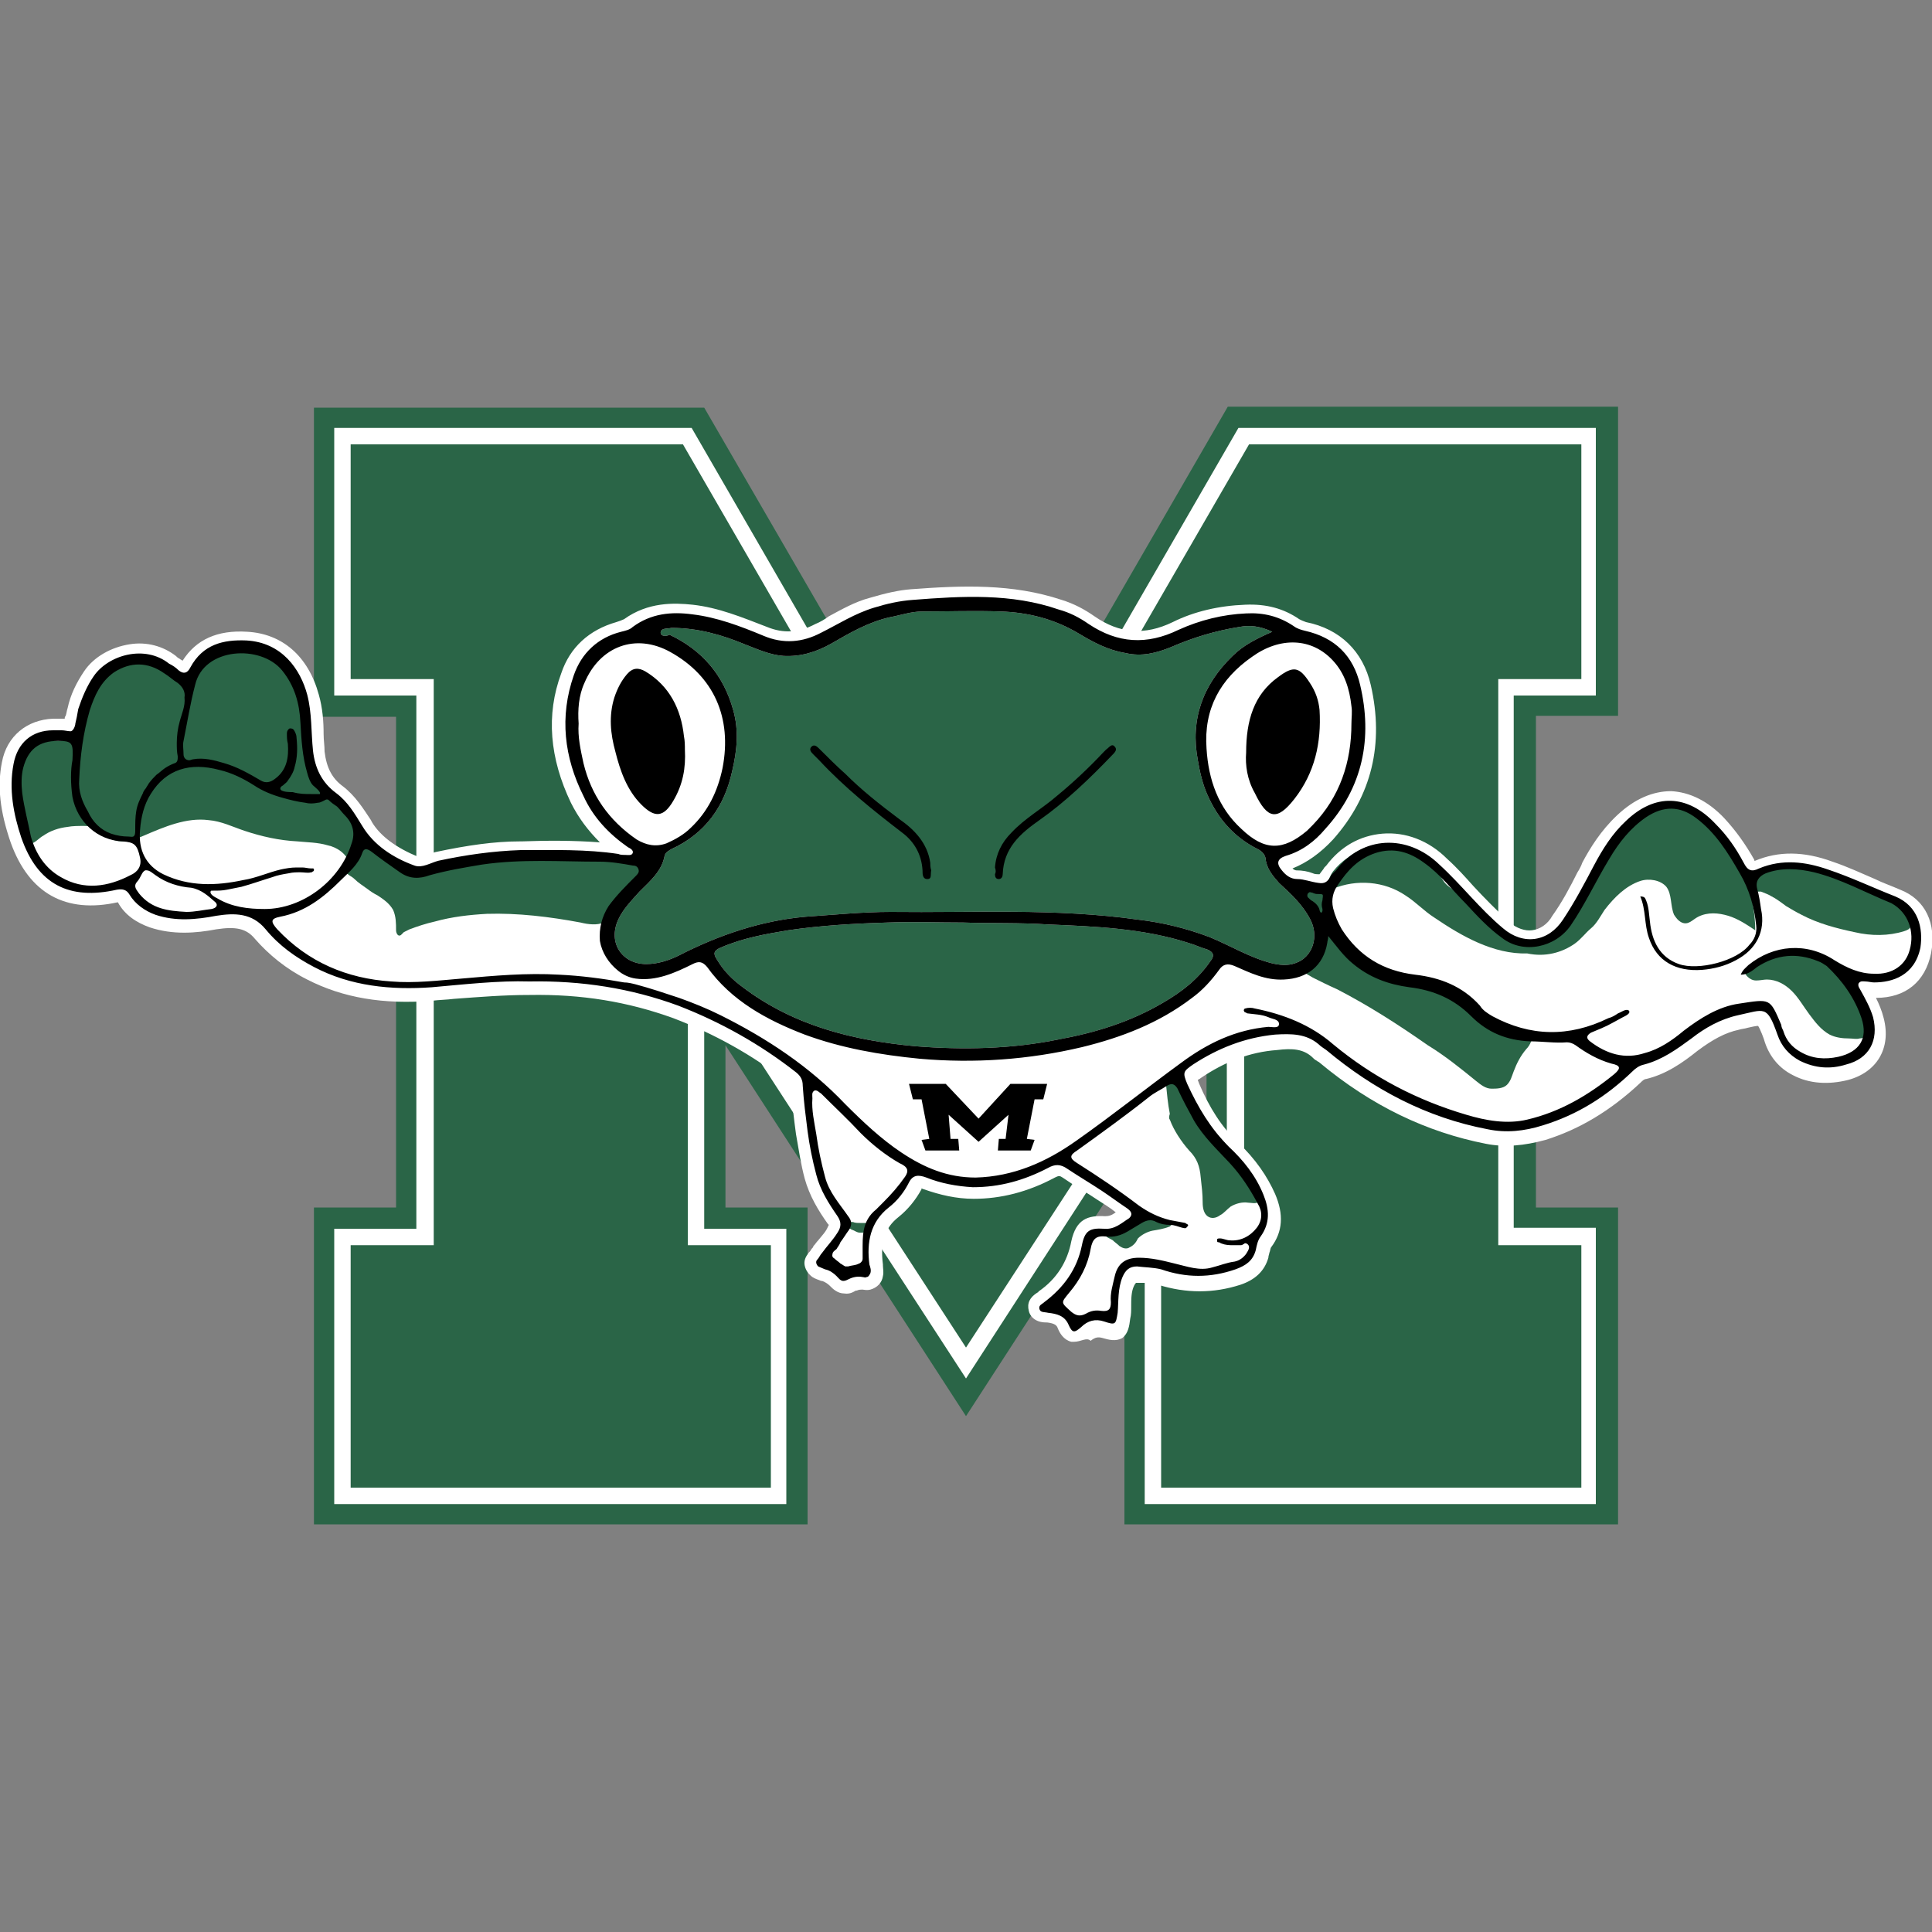
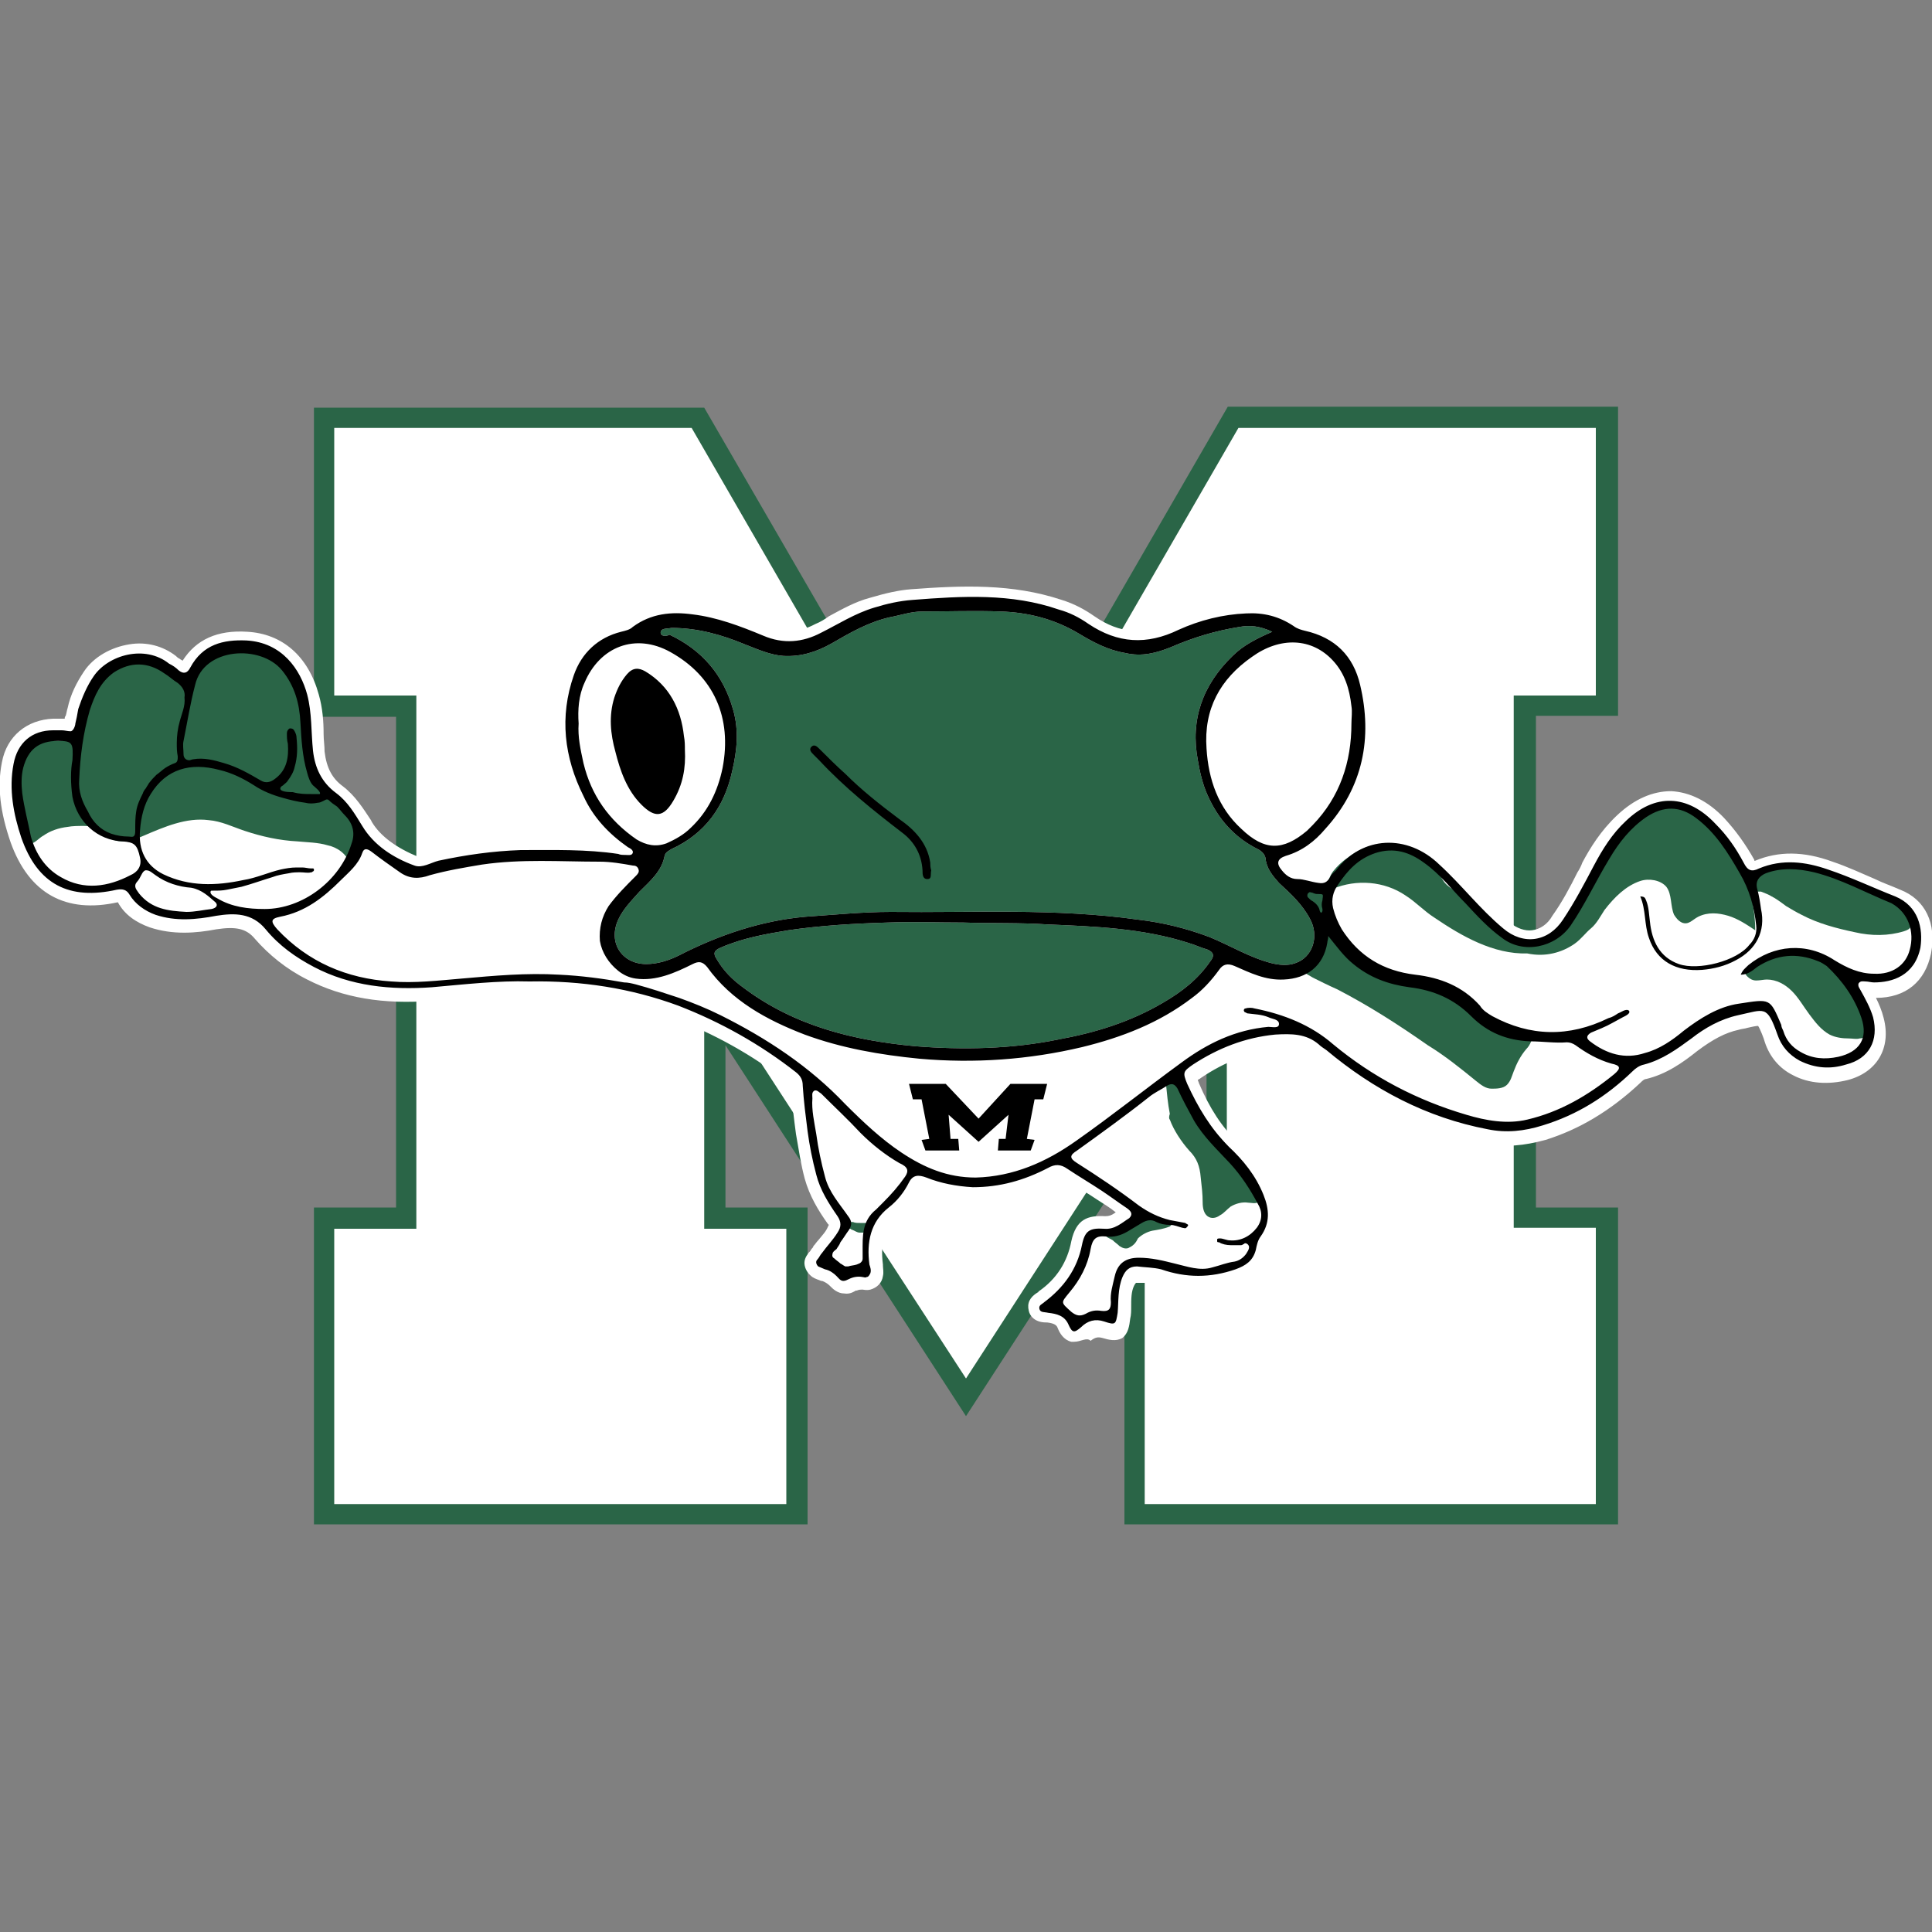
<svg xmlns="http://www.w3.org/2000/svg" version="1.1" id="Layer_1" x="0px" y="0px" viewBox="0 0 200 200" style="enable-background:new 0 0 200 200;" xml:space="preserve">
  <rect x="0" y="0" width="200" height="200" fill="#808080" stroke="none" />
  <style type="text/css">
	.st0{fill:#223367;}
	.st1{fill:#3A7FC1;}
	.st2{fill:#A70028;}
	.st3{fill:#FFFFFF;}
	.st4{fill:#2A6547;}
	.st5{fill:#660000;}
	.st6{fill:#330233;}
	.st7{fill:#BAD7E1;}
	.st8{fill:#2B3851;}
	.st9{fill:#387D43;}
	.st10{fill:#172748;}
	.st11{fill:#EE3124;}
	.st12{fill:#004890;}
</style>
  <g>
    <g>
      <g>
        <g>
          <path class="st4" d="M167.5,157.8h-51.1V125h8.5v-16.8L100,146.6l-24.9-38.4V125h8.5v32.8H32.5V125H41V74.2h-8.5v-32h40.4      L100,89l27.1-46.9h40.4v32H159V125h8.5V157.8z" />
        </g>
      </g>
      <g>
        <g>
          <path class="st3" d="M165.4,155.7h-46.9v-28.5h8.5V101L100,142.7L72.9,101v26.2h8.5v28.5H34.6v-28.5h8.5V72h-8.5V44.3h37      l28.3,49l28.3-49h37V72h-8.5v55.1h8.5V155.7z" />
        </g>
      </g>
    </g>
    <g>
      <g>
-         <polygon class="st4" points="163.7,70.3 163.7,46 129.3,46 100,96.7 70.7,46 36.3,46 36.3,70.3 44.9,70.3 44.9,128.9 36.3,128.9      36.3,154 79.8,154 79.8,128.9 71.2,128.9 71.2,95.2 100,139.5 128.8,95.2 128.8,128.9 120.2,128.9 120.2,154 163.7,154      163.7,128.9 155.1,128.9 155.1,70.3    " />
-       </g>
+         </g>
    </g>
    <g>
      <path class="st3" d="M196.2,92.8c-2.3-0.9-4.6-2-7-2.8c-2.3-0.8-4.7-1.1-7.1-0.1c-0.8,0.4-1.2,0.2-1.6-0.6c-0.8-1.5-1.7-2.8-2.9-4    c-2.9-3.1-6.3-3.2-9.3-0.3c-1.4,1.3-2.4,2.9-3.3,4.6c-1,1.9-2,3.8-3.2,5.6c-1.5,2.3-4.1,2.7-6.2,0.9c-2.4-2-4.3-4.5-6.6-6.6    c-3.3-3.2-8-3-10.7,0.6c-0.2,0.2-0.5,0.4-0.6,0.7c-0.3,0.5-0.6,0.7-1.2,0.6c-0.8-0.1-1.5-0.4-2.2-0.4c-0.7,0-1.2-0.4-1.6-0.9    c-0.6-0.7-0.5-1.2,0.4-1.5c1.7-0.5,3-1.5,4.1-2.8c3.9-4.3,4.9-9.4,3.6-14.9c-0.7-3-2.6-4.9-5.7-5.6c-0.4-0.1-0.8-0.2-1.2-0.5    c-1.5-1-3.1-1.4-4.9-1.3c-2.4,0.1-4.8,0.7-7,1.7c-3.3,1.6-6.3,1.4-9.3-0.6c-1-0.7-2-1.2-3.1-1.5c-4.9-1.7-10-1.4-15.1-1    c-1.4,0.1-2.7,0.4-4,0.8c-2,0.6-3.7,1.7-5.5,2.6c-1.9,1-3.9,1.2-6,0.3c-2.4-1-4.8-1.9-7.3-2.2c-2.2-0.3-4.3-0.1-6.2,1.3    c-0.3,0.3-0.8,0.4-1.2,0.5c-2.4,0.6-4.1,2.2-4.9,4.5c-1.5,4.3-1,8.5,1,12.5c1,2.2,2.6,3.9,4.6,5.3c0.2,0.1,0.6,0.3,0.5,0.6    c-0.1,0.3-0.5,0.2-0.8,0.2c-0.2,0-0.5,0-0.7-0.1c-3.3-0.5-6.7-0.4-10.1-0.4c-2.9,0.1-5.7,0.5-8.5,1.1c-0.8,0.2-1.7,0.8-2.5,0.5    c-2.2-0.8-4.2-2.1-5.4-4.1c-0.8-1.3-1.5-2.5-2.7-3.4c-1.5-1.1-2.2-2.6-2.4-4.4c-0.2-1.9-0.1-3.9-0.6-5.8c-0.7-2.6-2.6-5.4-6.3-5.6    c-2.4-0.1-4.5,0.4-5.8,2.8c-0.3,0.6-0.7,0.7-1.2,0.3c-0.3-0.3-0.6-0.5-1-0.7c-2.5-2-6.3-0.9-7.8,1.3c-0.7,1-1.2,2.2-1.6,3.4    C8,74,7.9,74.5,7.8,74.9c0,0.2-0.2,0.8-0.5,0.8c-0.3,0-0.6-0.1-0.9-0.1c-0.3,0-0.6,0-0.9,0c-2.2,0-3.7,1.3-4.1,3.5    c-0.5,2.6,0,5.2,0.8,7.6c1.7,4.9,5,6.5,9.9,5.4c0.6-0.1,1,0,1.3,0.5c0.6,1,1.6,1.7,2.7,2.1c2.1,0.7,4.2,0.5,6.3,0.1    c1.9-0.3,3.7-0.3,5.1,1.4c1.4,1.7,3.1,2.9,5,3.9c3.8,2,8,2.4,12.2,2.1c3.4-0.3,6.9-0.7,10.1-0.6c5.4-0.1,10.5,0.7,15.4,2.5    c4.4,1.7,8.5,4,12.2,6.9c0.5,0.4,0.7,0.8,0.7,1.4c0.1,1.6,0.3,3.1,0.5,4.7c0.2,1.5,0.5,3,0.9,4.5c0.4,1.6,1.3,3,2.2,4.3    c0.4,0.6,0.4,1.1,0,1.7c-0.5,0.8-1.1,1.4-1.6,2.1c-0.2,0.2-0.3,0.5-0.5,0.7c-0.2,0.2-0.1,0.5,0.1,0.7c0.2,0.1,0.5,0.2,0.7,0.3    c0.5,0.1,0.9,0.4,1.2,0.7c0.2,0.2,0.4,0.5,0.7,0.5c0.2,0,0.4-0.1,0.6-0.2c0.4-0.2,0.9-0.3,1.4-0.2c0.1,0,0.3,0.1,0.4,0    c0.2,0,0.3-0.2,0.4-0.4c0.1-0.3,0-0.6-0.1-0.9c-0.3-2.3,0.1-4.4,2-5.9c0.9-0.7,1.6-1.6,2.1-2.6c0.4-0.8,1-0.8,1.8-0.5    c1.5,0.6,3.1,0.9,4.8,1c2.8,0,5.3-0.7,7.8-2c0.7-0.4,1.3-0.4,2,0.1c1.2,0.8,2.4,1.5,3.6,2.3c0.9,0.6,1.7,1.2,2.6,1.8    c0.4,0.3,0.6,0.6,0.2,1c-0.8,0.5-1.5,1.2-2.6,1.1c-1.5-0.1-2,0.2-2.3,1.7c-0.5,2.5-1.9,4.4-3.9,5.9c-0.2,0.2-0.6,0.3-0.5,0.7    c0.1,0.4,0.5,0.3,0.9,0.4c0.9,0.1,1.7,0.3,2.1,1.2c0.4,0.9,0.6,0.9,1.3,0.3c0.7-0.7,1.5-0.9,2.4-0.6c1.2,0.4,1.2,0.3,1.4-0.9    c0.1-1.2,0-2.5,0.5-3.7c0.3-0.7,0.7-1.1,1.5-1.1c0.8,0.1,1.7,0.1,2.5,0.3c2.6,0.9,5.1,0.9,7.7,0c1.1-0.4,1.8-0.9,2.1-2    c0.1-0.5,0.2-1,0.5-1.4c1-1.4,0.9-2.8,0.3-4.3c-0.8-2-2.1-3.6-3.6-5c-1.9-1.9-3.2-4.1-4.3-6.5c-0.5-1.2-0.4-1.3,0.6-2    c2.6-1.7,5.4-2.8,8.5-3.1c1.7-0.1,3.2-0.1,4.5,1c0.2,0.2,0.5,0.4,0.8,0.6c4.9,4.1,10.4,7,16.7,8.2c1.9,0.4,3.8,0.2,5.7-0.4    c3.6-1.1,6.6-3,9.3-5.6c0.3-0.3,0.7-0.6,1.2-0.7c1.9-0.5,3.4-1.6,4.9-2.7c1.4-1.1,3-2,4.8-2.4c2.8-0.6,3-1.1,4.1,2    c0.4,1.2,1.2,2.1,2.3,2.7c1.6,0.8,3.2,0.9,4.8,0.4c2.4-0.6,3.4-2.5,2.8-4.9c-0.3-1-0.8-1.9-1.3-2.8c-0.1-0.2-0.3-0.4-0.2-0.7    c0.2-0.3,0.5-0.2,0.7-0.2c0.3,0,0.6,0.1,0.9,0.1c1.9,0,4.2-0.7,4.8-3.6C199.1,96.1,198.6,93.8,196.2,92.8z" />
      <path class="st3" d="M111.2,138.9c-0.1,0-0.2,0-0.3,0c-0.8-0.2-1.2-0.9-1.4-1.4c-0.1-0.3-0.3-0.5-1.1-0.6c0,0-0.1,0-0.1,0    c-1.2,0-1.7-0.7-1.8-1.2c-0.2-0.8,0.1-1.4,0.9-1.9c0,0,0.1,0,0.1-0.1c1.9-1.3,3-3.1,3.4-5.2c0.5-2.3,1.7-2.7,3.5-2.6    c0.4,0,0.7-0.1,1.1-0.4c-0.6-0.5-1.3-0.9-1.9-1.3c-0.6-0.4-1.2-0.8-1.8-1.1c-0.6-0.4-1.2-0.8-1.8-1.2c-0.3-0.2-0.4-0.2-0.8,0    c-2.8,1.5-5.6,2.2-8.4,2.2c-1.8,0-3.5-0.4-5.2-1c-0.1,0-0.2-0.1-0.2-0.1c0,0,0,0,0,0.1c-0.6,1.1-1.4,2.1-2.4,2.9    c-1.4,1.1-1.9,2.6-1.6,4.9c0,0,0,0.1,0,0.1c0,0.3,0.1,0.7,0,1.1c-0.1,0.7-0.6,1.2-1.3,1.4c-0.4,0.1-0.7,0-0.8,0l0,0    c-0.2,0-0.4,0-0.6,0.1c0,0-0.1,0-0.1,0c-0.2,0.1-0.6,0.4-1.2,0.3c-0.7,0-1.2-0.5-1.4-0.7l-0.1-0.1c-0.2-0.2-0.5-0.4-0.8-0.5    c0,0-0.1,0-0.1,0c-0.2-0.1-0.6-0.2-0.9-0.4c-0.4-0.3-0.7-0.7-0.8-1.2c-0.1-0.5,0.1-0.9,0.4-1.3c0.1-0.1,0.2-0.2,0.3-0.4    c0.1-0.1,0.2-0.2,0.2-0.3c0.2-0.2,0.3-0.4,0.5-0.6c0.4-0.5,0.8-0.9,1-1.4c0.1-0.2,0.1-0.2,0.1-0.2l0,0c0,0,0,0-0.1-0.1    c-1-1.4-1.9-2.9-2.4-4.7c-0.4-1.5-0.6-2.9-0.9-4.6c-0.2-1.5-0.4-3.1-0.5-4.6l0-0.2c0-0.2-0.1-0.4-0.3-0.5    c-3.7-2.9-7.7-5.1-11.9-6.7c-4.7-1.7-9.5-2.5-14.9-2.4c0,0,0,0-0.1,0c-2.5,0-5,0.2-7.7,0.4c-0.8,0.1-1.5,0.1-2.3,0.2    c-5,0.4-9.2-0.3-12.9-2.2c-2.2-1.1-4-2.6-5.4-4.2c-0.9-1.1-2-1.3-4-1c-2.1,0.4-4.5,0.6-6.9-0.2c-1.4-0.5-2.6-1.3-3.3-2.6    c0,0,0,0,0,0C6.8,94.6,3,92.5,1.1,87.2C0,84-0.3,81.4,0.2,78.9c0.5-2.7,2.6-4.4,5.3-4.5c0.2,0,0.3,0,0.5,0c0.1,0,0.3,0,0.4,0    c0.1,0,0.2,0,0.3,0c0-0.1,0-0.2,0.1-0.3c0.1-0.3,0.1-0.5,0.2-0.8c0.3-1.4,0.9-2.6,1.7-3.8c1-1.5,2.8-2.5,4.7-2.8    c1.8-0.3,3.5,0.2,4.8,1.2c0.1,0.1,0.2,0.2,0.4,0.3c0.1,0.1,0.2,0.1,0.3,0.2c1.4-2.2,3.6-3.2,6.7-3c3.6,0.2,6.3,2.5,7.4,6.5    c0.4,1.4,0.5,2.8,0.5,4.1c0,0.6,0.1,1.2,0.1,1.8c0.2,1.7,0.8,2.8,1.9,3.6c1.3,1,2.1,2.3,2.9,3.5l0.1,0.2c0.9,1.5,2.6,2.7,4.8,3.6    c0.1,0,0.6-0.1,0.8-0.2c0.3-0.1,0.6-0.2,1-0.3c3.3-0.7,6.1-1.1,8.7-1.1l0.2,0c2.7-0.1,5.4-0.1,8.1,0.1c-1.2-1.2-2.2-2.5-3-4.1    c-2.2-4.6-2.6-9.1-1-13.4c0.9-2.7,2.9-4.5,5.7-5.3c0.3-0.1,0.6-0.2,0.8-0.3c2.5-1.8,5.2-1.7,7.1-1.5c2.7,0.3,5.1,1.3,7.7,2.3    c1.7,0.7,3.3,0.6,5-0.3c0.5-0.2,1-0.5,1.4-0.8c1.3-0.7,2.7-1.5,4.2-1.9c1.7-0.5,3-0.8,4.3-0.9c5.3-0.4,10.5-0.6,15.6,1.1    c1.3,0.4,2.4,1,3.4,1.7c2.6,1.8,5.2,2,8.1,0.6c2.2-1.1,4.8-1.7,7.5-1.8c2.2-0.1,4,0.4,5.6,1.5c0.2,0.1,0.4,0.2,0.7,0.3    c3.5,0.7,5.9,3,6.7,6.5c1.4,6.1,0.1,11.5-3.9,16c-1.3,1.4-2.7,2.4-4.2,3c0.2,0.2,0.4,0.2,0.4,0.2c0.6,0,1.2,0.1,1.7,0.3    c0.2,0.1,0.4,0.1,0.7,0.1c0,0,0,0,0,0c0.2-0.3,0.4-0.5,0.5-0.7c0.1-0.1,0.1-0.1,0.2-0.2c1.5-2,3.5-3.1,5.8-3.3    c2.4-0.2,4.8,0.7,6.7,2.6c1,0.9,1.9,1.9,2.7,2.8c1.2,1.3,2.5,2.6,3.8,3.8c0.7,0.6,1.6,0.9,2.3,0.8c0.8-0.1,1.6-0.6,2.1-1.5    c1-1.4,1.8-2.9,2.6-4.5c0.2-0.3,0.4-0.7,0.5-1c0.8-1.5,1.9-3.3,3.6-4.9c1.8-1.7,3.7-2.5,5.6-2.5c1.9,0.1,3.8,1,5.5,2.8    c1.2,1.3,2.2,2.7,3.1,4.3c0,0,0,0,0,0.1c0,0,0,0,0.1,0c2.4-1,5-1,8,0.1c1.5,0.5,3,1.2,4.4,1.8c0.8,0.4,1.7,0.7,2.6,1.1l0,0    c2.6,1,3.8,3.5,3.2,6.6c-0.6,2.9-2.6,4.6-5.7,4.6c0.3,0.6,0.6,1.3,0.8,2.1c0.8,3.1-0.7,5.6-3.7,6.4c-2,0.5-4,0.4-5.7-0.5    c-1.4-0.7-2.4-1.9-2.9-3.4c-0.1-0.4-0.5-1.4-0.7-1.7c-0.2,0-0.7,0.1-1.1,0.2c-0.3,0.1-0.6,0.1-0.9,0.2c-1.4,0.3-2.7,1-4.3,2.2    c-1.5,1.2-3.2,2.4-5.3,2.9c-0.2,0-0.4,0.2-0.6,0.4c-3.1,2.9-6.3,4.8-9.8,5.9c-2.2,0.6-4.2,0.8-6.2,0.4c-6.1-1.2-11.8-3.9-17.2-8.4    c-0.1-0.1-0.2-0.1-0.3-0.2c-0.2-0.1-0.3-0.2-0.5-0.4c-0.9-0.8-2-0.9-3.6-0.7c-2.8,0.2-5.4,1.2-7.9,2.9c-0.1,0.1-0.2,0.1-0.3,0.2    c0,0.1,0.1,0.2,0.1,0.3c1.1,2.6,2.4,4.6,4,6.1c1.9,1.8,3.1,3.6,3.9,5.4c0.9,2.1,0.8,3.9-0.4,5.5c-0.1,0.1-0.1,0.4-0.2,0.6    c0,0.1-0.1,0.3-0.1,0.5c-0.4,1.4-1.4,2.3-2.9,2.8c-2.8,0.9-5.6,0.9-8.5,0c-0.5-0.2-1.1-0.2-1.7-0.2c-0.2,0-0.4,0-0.5,0    c0,0-0.1,0-0.1,0c0,0-0.1,0.1-0.2,0.3c-0.3,0.6-0.3,1.4-0.3,2.2c0,0.4,0,0.8-0.1,1.2c-0.1,0.8-0.2,1.5-0.8,2    c-0.7,0.4-1.4,0.2-2.1,0c-0.4-0.1-0.7-0.1-1.2,0.3C112.5,138.4,111.9,138.9,111.2,138.9z M109.9,134.8c0.5,0.2,1.1,0.6,1.6,1.2    c1.1-0.9,2.3-0.8,3.1-0.6c0-0.3,0-0.6,0.1-0.9c0-0.9,0.1-2,0.5-3c0.7-1.8,2.1-1.9,2.7-1.8c0.2,0,0.3,0,0.5,0    c0.7,0,1.5,0.1,2.3,0.4c2.4,0.8,4.7,0.8,6.9,0c0.9-0.3,1.2-0.7,1.4-1.2c0-0.1,0.1-0.2,0.1-0.3c0.1-0.4,0.2-0.9,0.6-1.4    c0.6-0.9,0.7-1.8,0.1-3.1c-0.7-1.6-1.7-3-3.4-4.6c-1.8-1.8-3.3-4-4.5-6.9c-0.8-1.8-0.4-2.5,1.1-3.5c2.8-1.9,5.8-3,9.1-3.3    c1.7-0.1,3.7-0.2,5.4,1.3c0.1,0.1,0.2,0.1,0.3,0.2c0.1,0.1,0.3,0.2,0.4,0.3c5.2,4.2,10.4,6.8,16.2,7.9c1.6,0.3,3.3,0.2,5.1-0.3    c3.1-0.9,6-2.7,8.8-5.3c0.4-0.3,0.9-0.8,1.7-1c1.7-0.4,3.1-1.5,4.5-2.5c1.9-1.4,3.5-2.3,5.3-2.6c0.3-0.1,0.6-0.1,0.9-0.2    c1.1-0.3,2-0.5,2.9,0.1c0.8,0.5,1.2,1.5,1.7,2.9c0.3,1,0.9,1.6,1.7,2c1.2,0.6,2.5,0.7,4,0.3c2.2-0.6,2.3-2.2,2-3.5    c-0.2-0.8-0.7-1.6-1.1-2.5l0,0c0,0,0,0,0-0.1c-0.4-0.7-0.5-1.3-0.1-1.9c0.4-0.6,0.9-0.8,1.7-0.7c0,0,0,0,0.1,0c0.2,0,0.3,0,0.5,0    c0.1,0,0.3,0,0.4,0c3,0.1,3.4-2,3.6-2.6c0.2-0.9,0.4-3.1-1.7-3.9l0,0c-0.9-0.4-1.8-0.7-2.6-1.1c-1.4-0.6-2.9-1.2-4.3-1.7    c-2.4-0.9-4.4-0.9-6.2-0.1c-1.4,0.6-2.4,0.2-3.2-1.1c-0.7-1.3-1.6-2.6-2.7-3.8c-1.2-1.3-2.5-2-3.8-2c-1.3,0-2.6,0.6-3.9,1.8    c-1.4,1.4-2.4,3-3.1,4.3c-0.2,0.3-0.3,0.6-0.5,1c-0.8,1.6-1.7,3.2-2.7,4.7c-1,1.4-2.3,2.3-3.8,2.5c-1.5,0.2-2.9-0.3-4.2-1.4    c-1.4-1.2-2.7-2.6-4-3.9c-0.9-0.9-1.7-1.9-2.7-2.7c-1.4-1.4-3.1-2-4.8-1.9c-1.6,0.1-3,1-4.1,2.4c-0.1,0.2-0.2,0.3-0.4,0.4    c-0.1,0.1-0.1,0.1-0.2,0.2c-0.7,1.3-1.8,1.3-2.4,1.2c-0.3-0.1-0.6-0.1-0.9-0.2c-0.4-0.1-0.8-0.2-1.2-0.2c-0.9,0-1.8-0.5-2.5-1.3    c-0.6-0.7-0.8-1.4-0.6-2c0.2-0.6,0.7-1.1,1.5-1.4c1.3-0.4,2.5-1.2,3.6-2.5c3.5-3.8,4.6-8.5,3.4-13.8c-0.6-2.6-2.2-4.1-4.8-4.6    c-0.5-0.1-1.1-0.2-1.6-0.7c-1.1-0.8-2.5-1.2-4.1-1.1c-2.4,0.1-4.6,0.6-6.5,1.6c-3.6,1.8-7.1,1.5-10.5-0.7c-0.8-0.6-1.8-1-2.9-1.4    c-4.6-1.6-9.6-1.4-14.6-1c-1.1,0.1-2.2,0.3-3.8,0.8c-1.3,0.4-2.5,1.1-3.8,1.7c-0.5,0.3-1,0.5-1.5,0.8c-2.3,1.2-4.7,1.3-7,0.4    c-2.4-1-4.6-1.8-7-2.1c-2.3-0.3-4,0-5.3,1c-0.5,0.4-1.1,0.6-1.6,0.7c-2,0.5-3.4,1.8-4.1,3.7c-1.3,3.8-1,7.6,0.9,11.6    c0.9,1.9,2.3,3.5,4.2,4.8c0,0,0,0,0.1,0c1.3,0.7,1,1.7,0.9,2c-0.2,0.5-0.7,1.1-1.8,0.9c0,0-0.1,0-0.1,0c-0.2,0-0.5,0-0.8-0.1    c-3.2-0.5-6.5-0.4-9.6-0.3l-0.2,0c-2.5,0.1-5.1,0.4-8.2,1.1c-0.2,0-0.4,0.1-0.6,0.2c-0.7,0.3-1.6,0.6-2.5,0.2    c-2.8-1.1-4.8-2.6-6-4.5l-0.1-0.2c-0.7-1.2-1.3-2.2-2.3-2.9c-1.7-1.2-2.6-2.9-2.9-5.3c-0.1-0.7-0.1-1.3-0.1-2    c-0.1-1.3-0.1-2.5-0.5-3.6c-0.6-2.1-1.9-4.5-5.2-4.7c-2.4-0.1-3.8,0.5-4.7,2.1c-0.4,0.6-0.8,1-1.4,1.1c-0.4,0.1-1,0-1.7-0.5    c-0.1-0.1-0.3-0.2-0.5-0.3c-0.1-0.1-0.3-0.2-0.5-0.3c-0.8-0.6-1.9-0.9-3-0.7c-1.3,0.2-2.4,0.9-3.1,1.8c-0.6,0.9-1.1,1.9-1.4,3    c-0.1,0.2-0.1,0.5-0.2,0.7C9.1,74.8,9,75,9,75.2l0,0c-0.4,1.6-1.3,1.7-1.8,1.7c-0.1,0-0.2,0-0.3,0c-0.2,0-0.3-0.1-0.4-0.1    c-0.1,0-0.3,0-0.4,0c-0.2,0-0.3,0-0.5,0c-1.6,0-2.6,0.9-3,2.5c-0.4,2.1-0.2,4.3,0.8,7c1.4,4.2,4.1,5.6,8.5,4.6    c1.1-0.3,2,0.1,2.6,1c0.5,0.8,1.1,1.3,2.1,1.6c1.9,0.6,3.9,0.4,5.8,0.1c1.9-0.3,4.4-0.4,6.2,1.8c1.2,1.4,2.8,2.7,4.6,3.6    c3.3,1.7,7,2.3,11.6,2c0.8-0.1,1.5-0.1,2.3-0.2c2.6-0.2,5.3-0.5,7.9-0.4c5.7-0.1,10.9,0.7,15.8,2.6c4.4,1.7,8.6,4,12.5,7    c0.7,0.6,1.1,1.3,1.2,2.2l0,0.2c0.1,1.5,0.2,3,0.5,4.4c0.2,1.7,0.5,3,0.8,4.4c0.4,1.4,1.2,2.7,2.1,3.9c0.5,0.6,0.8,1.7,0.1,3    c-0.4,0.6-0.8,1.2-1.2,1.7c-0.1,0.2-0.2,0.3-0.4,0.5c0.5,0.2,1,0.5,1.4,0.9l0,0c0.4-0.2,0.9-0.3,1.4-0.3c-0.3-3,0.5-5.2,2.5-6.9    c0.8-0.6,1.4-1.4,1.8-2.2c0.5-0.9,1.4-1.8,3.3-1.1c1.4,0.6,2.9,0.8,4.3,0.9c2.4,0,4.7-0.6,7.2-1.9c1.1-0.6,2.2-0.5,3.2,0.1    c0.6,0.4,1.2,0.8,1.8,1.2c0.6,0.4,1.2,0.8,1.8,1.2c0.9,0.6,1.8,1.2,2.6,1.8c0.8,0.6,0.9,1.2,0.9,1.6c0,0.3-0.1,0.9-0.8,1.4    c-0.1,0.1-0.2,0.2-0.3,0.2c-0.7,0.5-1.7,1.2-3,1.1c-0.6,0-0.8,0-0.9,0.1c0,0-0.1,0.2-0.2,0.7C112.7,131.3,111.6,133.3,109.9,134.8    z M12.3,93.2L12.3,93.2L12.3,93.2z M133.2,89.8C133.2,89.8,133.2,89.8,133.2,89.8C133.2,89.8,133.2,89.8,133.2,89.8z" />
    </g>
    <g>
      <g>
        <path class="st4" d="M68.4,65.4c0.1-0.4,0.7-0.3,1.1-0.4c2.7,0,5.2,0.7,7.6,1.7c1.3,0.5,2.6,1.1,4,1.2c1.8,0.1,3.4-0.4,5-1.3     c1.9-1.1,3.8-2.2,6-2.7c1.1-0.2,2.2-0.6,3.4-0.6c2.7,0,5.4-0.1,8.1,0c2.9,0.1,5.6,0.8,8.1,2.3c1.5,0.9,3,1.7,4.8,2     c1.7,0.4,3.2,0,4.7-0.6c2.3-1,4.6-1.7,7.1-2.1c1.1-0.2,2.1-0.1,3.4,0.5c-1.6,0.7-3,1.4-4.1,2.5c-3.1,3-4.4,6.6-3.6,10.8     c0.2,1.2,0.5,2.5,1,3.6c1.1,2.5,2.8,4.4,5.2,5.6c0.4,0.2,0.7,0.5,0.8,0.9c0.1,1.1,0.7,1.8,1.4,2.6c1.2,1.1,2.4,2.2,3.2,3.7     c1,1.8,0.3,4-1.5,4.6c-0.8,0.3-1.7,0.2-2.5,0c-2.3-0.6-4.2-1.8-6.4-2.7c-2.4-0.9-4.8-1.5-7.4-1.8c-8.5-1.2-17.1-0.7-25.6-0.8     c-2.9,0-5.9,0.3-8.8,0.5c-4.6,0.4-9,1.9-13.1,4c-1,0.5-2.2,0.9-3.4,0.9c-2.5,0-4-2.2-2.9-4.6c0.5-1.1,1.4-2,2.2-2.9     c1.1-1.1,2.3-2.1,2.6-3.7c0.1-0.4,0.4-0.5,0.7-0.7c3.5-1.6,5.5-4.4,6.3-8.1c0.5-2.1,0.7-4.2,0.1-6.3c-1-3.6-3.2-6.2-6.6-7.8     C69,65.9,68.3,65.9,68.4,65.4z" />
      </g>
      <g>
        <path class="st4" d="M108.5,95.7c4.9,0.2,9.8,0.4,14.5,1.9c0.7,0.2,1.3,0.5,2,0.7c0.7,0.3,0.7,0.7,0.3,1.2     c-1.3,1.9-3,3.2-4.9,4.3c-3.4,2-7,3.1-10.8,3.8c-4.9,1-9.9,1.1-14.9,0.7c-6.4-0.6-12.5-2.1-17.8-6.1c-1.1-0.8-2-1.7-2.7-2.9     c-0.4-0.6-0.3-0.9,0.4-1.2c2.3-1,4.6-1.4,7-1.8c3.4-0.5,6.9-0.7,10.3-0.8c2.6-0.1,5.2,0,7.8,0v0     C102.7,95.6,105.6,95.5,108.5,95.7z" />
      </g>
      <g>
        <g>
          <polygon points="108.4,112.2 108,113.8 107.1,113.8 106.3,117.9 107.1,118 106.7,119.1 103.3,119.1 103.4,117.9 104.1,117.9       104.4,115.4 101.3,118.2 98.2,115.4 98.4,117.9 99.2,117.9 99.3,119.1 95.8,119.1 95.4,118 96.2,117.9 95.4,113.8 94.5,113.8       94.1,112.2 97.9,112.2 101.3,115.8 104.6,112.2     " />
        </g>
        <g>
          <path class="st4" d="M193.7,105.7c-0.3-1.2-1.1-2.2-1.7-3.3c-0.5-0.9-1-1.8-1.8-2.4c-0.7-0.6-1.6-0.8-2.5-1.1      c-0.8-0.2-1.6-0.5-2.4-0.4c-0.9,0-1.8,0.4-2.6,0.8c-0.6,0.3-1.3,0.6-1.8,1.1c-0.3,0.3-0.3,0.4,0,0.7c0.2,0.2,0.5,0.4,0.9,0.4      c0.4,0,0.8-0.1,1.1-0.1c1,0,1.9,0.5,2.6,1.2c0.7,0.7,1.2,1.6,1.8,2.4c0.6,0.8,1.2,1.6,2.1,2.1c0.6,0.3,1.3,0.4,2,0.4      c0.4,0,0.8,0.1,1.1,0c0.4,0,0.9-0.3,1.1-0.6C193.9,106.7,193.8,106.1,193.7,105.7z" />
        </g>
        <g>
          <path class="st4" d="M183.4,92.8c0.1,0,0.1,0.1,0.2,0.1c0.5,0.3,0.9,0.6,1.3,0.9c0.5,0.3,1,0.6,1.6,0.9c1.7,0.9,3.6,1.4,5.5,1.8      c1.7,0.4,3.5,0.4,5.1-0.1c0.3-0.1,0.6-0.2,0.7-0.5c0.2-0.4,0-0.9-0.3-1.2c-0.9-1-2.1-1.5-3.3-2.1c-2.3-1-4.6-2.1-7-2.7      c-1-0.3-2-0.5-3-0.4c-1,0.1-2,0.6-2.5,1.4c-0.2,0.3-0.5,1-0.2,1.3c0.1,0.1,0.2,0.1,0.3,0.1c0.2,0,0.4,0,0.5,0      C182.8,92.5,183.1,92.6,183.4,92.8z" />
        </g>
        <g>
          <path class="st4" d="M163,97.7C163.1,97.6,163.1,97.6,163,97.7c0.7-0.5,1.1-1.1,1.7-1.6c0.6-0.5,1-1.3,1.4-1.9      c1-1.3,2.2-2.5,3.7-3c0.9-0.3,2.1-0.1,2.7,0.6c0.6,0.8,0.4,2,0.8,2.9c0.2,0.3,0.4,0.6,0.8,0.8c0.7,0.3,1.1-0.3,1.7-0.6      c1-0.5,2.1-0.4,3.1-0.1c1,0.3,1.9,0.9,2.8,1.5c0-3.8-1.5-7.6-4.2-10.3c-0.8-0.8-1.8-1.6-2.8-2.1c-1.1-0.5-2.3-0.7-3.5-0.4      c-1.4,0.3-2.5,1.3-3.5,2.4c-1.3,1.5-2.3,3.2-3,5c-0.4,1-0.7,1.9-1.2,2.8c-0.3,0.6-0.7,1.1-1.1,1.6c-0.4,0.5-0.7,1-1.4,1.3      c-0.4,0.2-0.8,0.3-1.1,0.4c-0.3,0.1-0.5,0.3-0.8,0.4c-0.2,0.1-0.5,0.1-0.8,0.1c-0.6,0.1-1.3-0.1-1.9-0.4c-0.7-0.4-1.4-0.9-2-1.5      c-0.6-0.6-1.3-1.1-1.9-1.7c-0.6-0.5-1.1-1.1-1.8-1.6c-0.4-0.3-0.9-0.6-1.2-1c-0.3-0.4-0.5-0.9-0.9-1.3c-0.6-0.7-1.4-1.1-2.2-1.5      c-1.1-0.6-2.3-1.2-3.6-1.1c-1.2,0.1-2.4,0.7-3.3,1.4c-0.6,0.4-1.1,0.9-1.5,1.4c-0.3,0.4-0.4,0.8-0.6,1.2c-0.1,0.2-0.5,0.6,0,0.7      c0.2,0.1,0.4,0,0.6-0.1c2.4-1,5.3-0.8,7.5,0.7c1.1,0.7,1.9,1.6,3,2.3c2.8,1.9,6.1,3.8,9.6,3.7C160,99.1,161.7,98.6,163,97.7z" />
        </g>
        <g>
          <path class="st4" d="M152.8,111.9c0.5,0.4,1,0.8,1.6,0.8c0.5,0,1.2,0,1.6-0.4c0.4-0.4,0.5-0.9,0.7-1.4c0.3-0.8,0.7-1.6,1.3-2.3      c0.2-0.2,0.4-0.5,0.5-0.8c0.1-0.6-0.5-0.5-0.9-0.6c-0.6-0.1-1.1-0.3-1.7-0.5c-1.1-0.4-2.1-0.9-3.1-1.6c-1.1-0.8-2-1.7-3.2-2.3      c-1.3-0.7-2.8-0.9-4.3-1.3c-1.9-0.5-3.8-1.4-5.4-2.6c-0.8-0.6-1.4-1.4-2-2.1c-0.6-0.7-0.6-2.1-0.6-3c0-0.5,0.1-1.2-0.3-1.6      c-0.4-0.4-1-0.4-1.6-0.3c-0.2,0-0.5,0.1-0.6,0.3c-0.1,0.2-0.1,0.4-0.1,0.6c0.1,0.9,0.8,1.7,1.3,2.5c0.5,0.7,1.2,1.7,0.9,2.6      c-0.3,0.7-0.9,1.5-1.6,1.9c-0.3,0.2-0.6,0.3-0.4,0.7c0.2,0.3,0.7,0.5,1,0.7c0.8,0.4,1.6,0.8,2.5,1.2c3.3,1.7,6.4,3.7,9.4,5.8      C149.6,109.3,151.2,110.6,152.8,111.9z" />
        </g>
        <g>
          <path class="st4" d="M36.2,89.4c-0.1-0.2,0.4-1.2,0.5-1.4c0.1-0.5,0.1-1,0.1-1.6c0-0.5-0.1-1-0.3-1.5c-0.2-0.5-0.4-0.6-0.8-1      c-1.4-1.4-2.8-2.9-3.3-4.8c-0.4-1.4-0.2-2.8-0.3-4.3c-0.2-2.7-1.5-5.4-3.8-6.8s-5.7-1.1-7.4,1c-0.3,0.4-0.6,0.8-1,1      c-0.7,0.3-1.5-0.2-2.2-0.6c-1.9-1-4.3-1.1-6.2,0s-3.2,3.1-3.4,5.2c0,0.5,0,1-0.3,1.4c-0.4,0.6-1.2,0.7-1.8,0.7      c-0.7,0-1.4-0.2-2,0c-0.8,0.2-1.4,1-1.7,1.9S2,80.3,2,81.2c0,0.9,0.1,1.9,0.1,2.8c0,0.7-0.1,1.7,0.2,2.4c0.2,0.4,0.5,1,1,0.9      c0.4-0.1,0.8-0.6,1.2-0.8C5.2,86,6.1,85.7,7,85.6c0.5-0.1,1.1-0.1,1.7-0.1c0.6,0,0.8,0.1,1.3,0.4c0.8,0.6,1.6,1.2,2.7,1.2      c0.8,0,1.5-0.3,2.2-0.6c2.1-0.9,4.4-1.9,6.7-1.6c1.3,0.1,2.5,0.7,3.7,1.1c1.8,0.6,3.6,1,5.5,1.1c1,0.1,2.1,0.1,3.1,0.4      C34.9,87.7,35.9,88.4,36.2,89.4z" />
        </g>
        <g>
-           <path class="st4" d="M39.1,92.7c0.6,0.4,1.2,0.8,1.6,1.5c0.3,0.7,0.3,1.4,0.3,2.1c0,0.3,0.2,0.7,0.5,0.5      c0.1-0.1,0.2-0.2,0.3-0.3c0.2-0.1,0.4-0.2,0.6-0.3c0.8-0.3,1.7-0.6,2.6-0.8c1.8-0.5,3.6-0.7,5.4-0.8c3.2-0.1,6.5,0.3,9.7,0.9      c0.8,0.2,1.7,0.3,2.4,0c0.5-0.2,0.9-0.7,1.3-1.2c1.3-1.6,2.5-3.2,3.6-4.9c-7-0.8-14.2-1.6-20.9,0.4c-1,0.3-2,0.6-3,0.6      c-1.6-0.1-3-1-4.2-2c-0.5-0.4-1.2-0.8-1.8-0.6c-0.5,0.2-0.6,0.8-0.8,1.3c-0.2,0.5-0.4,0.9-1,1.1c0.3,0.4,0.7,0.5,1,0.8      c0.4,0.4,0.9,0.7,1.3,1C38.4,92.3,38.7,92.5,39.1,92.7z" />
-         </g>
+           </g>
        <g>
          <path class="st4" d="M121.1,115.9c0.4,1.1,1.2,2.3,2,3.2c0.8,0.8,1.1,1.6,1.2,2.8c0.1,0.9,0.2,1.7,0.2,2.6      c0,0.5,0.1,1.1,0.5,1.4c0.4,0.3,0.9,0.2,1.3-0.1c0.4-0.2,0.7-0.6,1.1-0.9c0.5-0.3,1.2-0.5,1.8-0.4c0.4,0,0.9,0.2,1.2-0.2      c0.2-0.2,0.1-0.5,0-0.8c-0.1-0.2-0.3-0.4-0.5-0.6c-0.9-0.9-1.4-2.2-2.1-3.3c-0.8-1.2-1.8-2.1-2.7-3.2c-0.9-1.1-1.7-2.3-2.4-3.6      c-0.2-0.4-0.5-1-1-1.2c-0.3-0.1-0.3,0-0.5,0.1c-0.2,0.2-0.6,0.2-0.5,0.5c0.1,1,0.2,2.1,0.4,3.1C121,115.6,121,115.8,121.1,115.9      z" />
        </g>
        <g>
          <path class="st4" d="M115.2,128.4c0.2,0.2,0.5,0.4,0.7,0.6c0.3,0.2,0.6,0.3,0.9,0.2c0.2-0.1,0.4-0.2,0.6-0.4s0.3-0.4,0.4-0.6      c0.4-0.4,1-0.7,1.5-0.8c0.6-0.1,1.2-0.2,1.7-0.4c0.1,0,0.3-0.2,0.3-0.3c0-0.1-0.1-0.1-0.2-0.2c-0.5-0.2-1-0.4-1.5-0.5      c-0.5-0.1-1.1-0.2-1.6,0c-0.7,0.2-1.2,0.6-1.8,1c-0.3,0.2-0.6,0.4-0.9,0.5c-0.2,0.1-0.3,0.1-0.5,0.2c-0.1,0-0.4,0-0.4,0.1      C114.3,128,115.1,128.3,115.2,128.4z" />
        </g>
        <g>
          <path class="st4" d="M88.2,127.3c-0.1,0-0.1-0.1-0.2-0.1c0,0-0.1,0-0.1-0.1c0,0,0-0.1,0-0.1c0-0.1,0-0.2,0-0.3      c0-0.1,0.1-0.2,0.1-0.2c0.1,0,0.2,0,0.3,0c0.2,0.1,0.5,0.1,0.7,0.1c0.1,0,0.3,0,0.4,0c0.1,0,0.2,0,0.3,0c0.1,0,0.2,0.2,0.2,0.3      c0,0.1,0,0.1-0.1,0.2c0,0.1,0,0.2-0.1,0.2c-0.1,0.1-0.1,0.2-0.2,0.2c-0.1,0.1-0.1,0.1-0.2,0.1c-0.1,0-0.2,0-0.3,0      C88.7,127.6,88.5,127.4,88.2,127.3z" />
        </g>
      </g>
      <g>
        <g>
          <path d="M196.2,92.8c-2.3-0.9-4.6-2-7-2.8c-2.3-0.8-4.7-1.1-7.1-0.1c-0.8,0.4-1.2,0.2-1.6-0.6c-0.8-1.5-1.7-2.8-2.9-4      c-2.9-3.1-6.3-3.2-9.3-0.3c-1.4,1.3-2.4,2.9-3.3,4.6c-1,1.9-2,3.8-3.2,5.6c-1.5,2.3-4.1,2.7-6.2,0.9c-2.4-2-4.3-4.5-6.6-6.6      c-3.3-3.2-8-3-10.7,0.6c-0.2,0.2-0.5,0.4-0.6,0.7c-0.3,0.5-0.6,0.7-1.2,0.6c-0.8-0.1-1.5-0.4-2.2-0.4c-0.7,0-1.2-0.4-1.6-0.9      c-0.6-0.7-0.5-1.2,0.4-1.5c1.7-0.5,3-1.5,4.1-2.8c3.9-4.3,4.9-9.4,3.6-14.9c-0.7-3-2.6-4.9-5.7-5.6c-0.4-0.1-0.8-0.2-1.2-0.5      c-1.5-1-3.1-1.4-4.9-1.3c-2.4,0.1-4.8,0.7-7,1.7c-3.3,1.6-6.3,1.4-9.3-0.6c-1-0.7-2-1.2-3.1-1.5c-4.9-1.7-10-1.4-15.1-1      c-1.4,0.1-2.7,0.4-4,0.8c-2,0.6-3.7,1.7-5.5,2.6c-1.9,1-3.9,1.2-6,0.3c-2.4-1-4.8-1.9-7.3-2.2c-2.2-0.3-4.3-0.1-6.2,1.3      c-0.3,0.3-0.8,0.4-1.2,0.5c-2.4,0.6-4.1,2.2-4.9,4.5c-1.5,4.3-1,8.5,1,12.5c1,2.2,2.6,3.9,4.6,5.3c0.2,0.1,0.6,0.3,0.5,0.6      c-0.1,0.3-0.5,0.2-0.8,0.2c-0.2,0-0.5,0-0.7-0.1c-3.3-0.5-6.7-0.4-10.1-0.4c-2.9,0.1-5.7,0.5-8.5,1.1c-0.8,0.2-1.7,0.8-2.5,0.5      c-2.2-0.8-4.2-2.1-5.4-4.1c-0.8-1.3-1.5-2.5-2.7-3.4c-1.5-1.1-2.2-2.6-2.4-4.4c-0.2-1.9-0.1-3.9-0.6-5.8      c-0.7-2.6-2.6-5.4-6.3-5.6c-2.4-0.1-4.5,0.4-5.8,2.8c-0.3,0.6-0.7,0.7-1.2,0.3c-0.3-0.3-0.6-0.5-1-0.7c-2.5-2-6.3-0.9-7.8,1.3      c-0.7,1-1.2,2.2-1.6,3.4C8,74,7.9,74.5,7.8,74.9c0,0.2-0.2,0.8-0.5,0.8c-0.3,0-0.6-0.1-0.9-0.1c-0.3,0-0.6,0-0.9,0      c-2.2,0-3.7,1.3-4.1,3.5c-0.5,2.6,0,5.2,0.8,7.6c1.7,4.9,5,6.5,9.9,5.4c0.6-0.1,1,0,1.3,0.5c0.6,1,1.6,1.7,2.7,2.1      c2.1,0.7,4.2,0.5,6.3,0.1c1.9-0.3,3.7-0.3,5.1,1.4c1.4,1.7,3.1,2.9,5,3.9c3.8,2,8,2.4,12.2,2.1c3.4-0.3,6.9-0.7,10.1-0.6      c5.4-0.1,10.5,0.7,15.4,2.5c4.4,1.7,8.5,4,12.2,6.9c0.5,0.4,0.7,0.8,0.7,1.4c0.1,1.6,0.3,3.1,0.5,4.7c0.2,1.5,0.5,3,0.9,4.5      c0.4,1.6,1.3,3,2.2,4.3c0.4,0.6,0.4,1.1,0,1.7c-0.5,0.8-1.1,1.4-1.6,2.1c-0.2,0.2-0.3,0.5-0.5,0.7c-0.2,0.2-0.1,0.5,0.1,0.7      c0.2,0.1,0.5,0.2,0.7,0.3c0.5,0.1,0.9,0.4,1.2,0.7c0.2,0.2,0.4,0.5,0.7,0.5c0.2,0,0.4-0.1,0.6-0.2c0.4-0.2,0.9-0.3,1.4-0.2      c0.1,0,0.3,0.1,0.4,0c0.2,0,0.3-0.2,0.4-0.4c0.1-0.3,0-0.6-0.1-0.9c-0.3-2.3,0.1-4.4,2-5.9c0.9-0.7,1.6-1.6,2.1-2.6      c0.4-0.8,1-0.8,1.8-0.5c1.5,0.6,3.1,0.9,4.8,1c2.8,0,5.3-0.7,7.8-2c0.7-0.4,1.3-0.4,2,0.1c1.2,0.8,2.4,1.5,3.6,2.3      c0.9,0.6,1.7,1.2,2.6,1.8c0.4,0.3,0.6,0.6,0.2,1c-0.8,0.5-1.5,1.2-2.6,1.1c-1.5-0.1-2,0.2-2.3,1.7c-0.5,2.5-1.9,4.4-3.9,5.9      c-0.2,0.2-0.6,0.3-0.5,0.7c0.1,0.4,0.5,0.3,0.9,0.4c0.9,0.1,1.7,0.3,2.1,1.2c0.4,0.9,0.6,0.9,1.3,0.3c0.7-0.7,1.5-0.9,2.4-0.6      c1.2,0.4,1.2,0.3,1.4-0.9c0.1-1.2,0-2.5,0.5-3.7c0.3-0.7,0.7-1.1,1.5-1.1c0.8,0.1,1.7,0.1,2.5,0.3c2.6,0.9,5.1,0.9,7.7,0      c1.1-0.4,1.8-0.9,2.1-2c0.1-0.5,0.2-1,0.5-1.4c1-1.4,0.9-2.8,0.3-4.3c-0.8-2-2.1-3.6-3.6-5c-1.9-1.9-3.2-4.1-4.3-6.5      c-0.5-1.2-0.4-1.3,0.6-2c2.6-1.7,5.4-2.8,8.5-3.1c1.7-0.1,3.2-0.1,4.5,1c0.2,0.2,0.5,0.4,0.8,0.6c4.9,4.1,10.4,7,16.7,8.2      c1.9,0.4,3.8,0.2,5.7-0.4c3.6-1.1,6.6-3,9.3-5.6c0.3-0.3,0.7-0.6,1.2-0.7c1.9-0.5,3.4-1.6,4.9-2.7c1.4-1.1,3-2,4.8-2.4      c2.8-0.6,3-1.1,4.1,2c0.4,1.2,1.2,2.1,2.3,2.7c1.6,0.8,3.2,0.9,4.8,0.4c2.4-0.6,3.4-2.5,2.8-4.9c-0.3-1-0.8-1.9-1.3-2.8      c-0.1-0.2-0.3-0.4-0.2-0.7c0.2-0.3,0.5-0.2,0.7-0.2c0.3,0,0.6,0.1,0.9,0.1c1.9,0,4.2-0.7,4.8-3.6      C199.1,96.1,198.6,93.8,196.2,92.8z M136.9,93.2c-0.1,0.3-0.1,0.6,0,0.9c0,0.1,0,0.1,0,0.2c0,0.1-0.1,0.1-0.1,0.2      c-0.1,0-0.2-0.2-0.2-0.3c-0.1-0.4-0.4-0.7-0.7-0.9c-0.2-0.1-0.3-0.2-0.5-0.4c-0.1-0.1-0.1-0.4,0.1-0.5c0.1-0.1,0.2,0,0.3,0      c0.1,0,0.2,0.1,0.3,0.1c0.2,0.1,0.6,0,0.8,0.1C137,92.7,136.9,93,136.9,93.2z M138,68.4c1.2,1.3,1.7,2.9,1.9,4.7      c0.1,0.6,0,1.2,0,1.8c0,4-1.2,7.6-4,10.5c-0.2,0.2-0.4,0.4-0.6,0.6c-2.5,2.1-4.4,2.1-6.8-0.2c-2.4-2.2-3.4-5.1-3.6-8.3      c-0.3-4.1,1.4-7.2,4.7-9.5C132.5,65.9,135.8,66,138,68.4z M68.4,65.4c0.1-0.4,0.7-0.3,1.1-0.4c2.7,0,5.2,0.7,7.6,1.7      c1.3,0.5,2.6,1.1,4,1.2c1.8,0.1,3.4-0.4,5-1.3c1.9-1.1,3.8-2.2,6-2.7c1.1-0.2,2.2-0.6,3.4-0.6c2.7,0,5.4-0.1,8.1,0      c2.9,0.1,5.6,0.8,8.1,2.3c1.5,0.9,3,1.7,4.8,2c1.7,0.4,3.2,0,4.7-0.6c2.3-1,4.6-1.7,7.1-2.1c1.1-0.2,2.1-0.1,3.4,0.5      c-1.6,0.7-3,1.4-4.1,2.5c-3.1,3-4.4,6.6-3.6,10.8c0.2,1.2,0.5,2.5,1,3.6c1.1,2.5,2.8,4.4,5.2,5.6c0.4,0.2,0.7,0.5,0.8,0.9      c0.1,1.1,0.7,1.8,1.4,2.6c1.2,1.1,2.4,2.2,3.2,3.7c1,1.8,0.3,4-1.5,4.6c-0.8,0.3-1.7,0.2-2.5,0c-2.3-0.6-4.2-1.8-6.4-2.7      c-2.4-0.9-4.8-1.5-7.4-1.8c-8.5-1.2-17.1-0.7-25.6-0.8c-2.9,0-5.9,0.3-8.8,0.5c-4.6,0.4-9,1.9-13.1,4c-1,0.5-2.2,0.9-3.4,0.9      c-2.5,0-4-2.2-2.9-4.6c0.5-1.1,1.4-2,2.2-2.9c1.1-1.1,2.3-2.1,2.6-3.7c0.1-0.4,0.4-0.5,0.7-0.7c3.5-1.6,5.5-4.4,6.3-8.1      c0.5-2.1,0.7-4.2,0.1-6.3c-1-3.6-3.2-6.2-6.6-7.8C69,65.9,68.3,65.9,68.4,65.4z M108.5,95.7c4.9,0.2,9.8,0.4,14.5,1.9      c0.7,0.2,1.3,0.5,2,0.7c0.7,0.3,0.7,0.7,0.3,1.2c-1.3,1.9-3,3.2-4.9,4.3c-3.4,2-7,3.1-10.8,3.8c-4.9,1-9.9,1.1-14.9,0.7      c-6.4-0.6-12.5-2.1-17.8-6.1c-1.1-0.8-2-1.7-2.7-2.9c-0.4-0.6-0.3-0.9,0.4-1.2c2.3-1,4.6-1.4,7-1.8c3.4-0.5,6.9-0.7,10.3-0.8      c2.6-0.1,5.2,0,7.8,0v0C102.7,95.6,105.6,95.5,108.5,95.7z M60.4,79c-0.3-1.4-0.6-2.7-0.5-4.1c-0.1-1.4,0-2.9,0.6-4.2      c1.6-3.8,5.3-5.2,8.9-3.2c4.5,2.5,6.4,6.8,5.4,12c-0.5,2.4-1.5,4.5-3.3,6.2c-0.7,0.7-1.6,1.2-2.5,1.6c-1.1,0.4-2.1,0.2-3.1-0.4      C63,84.9,61.2,82.3,60.4,79z M19,76.7c0.4-2,0.7-3.9,1.2-5.8c0.9-3.9,6.8-4.2,9-1.5c1.3,1.6,1.8,3.4,1.9,5.4      c0.1,1.8,0.2,3.5,0.7,5.2c0.1,0.4,0.3,1,0.6,1.3c0.1,0.1,0.9,0.7,0.7,0.9c0,0-0.1,0-0.1,0c-0.3,0-0.5,0-0.8,0      c-0.6,0-1.2,0-1.9-0.2C30,82,29.4,82,29.1,81.8c-0.2-0.2,0-0.4,0.2-0.5c0.2-0.2,0.4-0.3,0.5-0.5c0.3-0.4,0.6-0.9,0.7-1.4      c0.3-1,0.3-2,0.2-3c0-0.3-0.1-0.5-0.2-0.7c-0.1-0.2-0.2-0.3-0.5-0.3c-0.2,0.1-0.3,0.3-0.3,0.5c0,0.4,0,0.7,0.1,1.1      c0.1,1.4-0.1,2.7-1.3,3.6c-0.5,0.4-1,0.5-1.5,0.2c-1.2-0.7-2.4-1.4-3.8-1.8c-1-0.3-2.1-0.6-3.2-0.4c-0.1,0-0.3,0.1-0.4,0.1      c-0.4,0-0.6-0.3-0.6-0.6C19,77.6,18.9,77.1,19,76.7z M8.2,80.7c0.1-2.4,0.4-4.8,1.1-7.2c0.5-1.5,1.1-2.9,2.5-3.9      c1.7-1.1,3.5-1.1,5.2,0.1c0.5,0.3,0.9,0.7,1.4,1c0.5,0.4,0.8,0.9,0.7,1.5c0.1,0.9-0.3,1.7-0.5,2.5c-0.2,0.7-0.3,1.5-0.3,2.2      c0,0.5,0,0.9,0.1,1.4c0,0.3,0,0.6-0.3,0.7c-0.3,0.1-0.7,0.3-1,0.5c-0.3,0.2-0.6,0.5-0.9,0.7c-0.3,0.3-0.5,0.5-0.8,0.9      c-0.1,0.2-0.2,0.3-0.3,0.5c-0.1,0.1-0.3,0.4-0.3,0.5c-0.3,0.6-0.6,1.2-0.7,1.9c-0.1,0.6-0.1,1.2-0.1,1.9c0,0.2,0,0.5-0.1,0.6      c-0.1,0.2-0.4,0.1-0.6,0.1c-0.6,0-1.2-0.1-1.8-0.3c-1.1-0.4-1.9-1.2-2.4-2.3C8.5,83,8.1,81.9,8.2,80.7z M6.3,90.8      c-1.6-0.9-2.6-2.4-3.1-4.2c-0.3-1.5-0.7-3-0.9-4.5c-0.1-0.9-0.1-1.8,0.1-2.6C2.9,77.6,4,76.7,6,76.7c1.5,0,1.6,0.2,1.5,2      c-0.2,1-0.2,2.4,0,3.8c0.5,2.6,2.6,4.5,5.2,4.6c1.2,0.1,1.5,0.3,1.8,1.7c0.2,0.9-0.3,1.5-1,1.8C11.2,91.8,8.7,92.2,6.3,90.8z       M21.9,94.1c-0.9,0.1-1.7,0.3-2.6,0.3c-1.9-0.1-3.6-0.3-4.9-1.9C14.2,92.2,14,92,14,91.7c0-0.3,0.3-0.5,0.4-0.7      c0.2-0.3,0.4-1,0.8-0.9c0.3,0,0.6,0.3,0.9,0.5c1.1,0.8,2.4,1.2,3.7,1.3c1.1,0.2,1.8,0.9,2.5,1.5C22.6,93.7,22.4,94,21.9,94.1z       M27.4,94.1c-1.7,0-3.4-0.2-4.9-1.1c-0.2-0.1-0.8-0.4-0.7-0.7c0-0.1,0.1-0.1,0.1-0.1c0.1,0,0.1,0,0.2,0c0.5,0,0.9,0,1.4-0.1      c0.5-0.1,1-0.2,1.5-0.3c1.1-0.3,2.2-0.7,3.2-1c0.5-0.2,1.1-0.3,1.7-0.4c0.4-0.1,0.8-0.1,1.2-0.1c0.4,0,0.8,0.1,1.1,0      c0.1,0,0.1,0,0.2-0.1c0.1,0,0.1-0.1,0.1-0.2c0-0.1-0.1-0.1-0.1-0.1c-0.1,0-0.1,0-0.2,0c-0.3,0-0.6-0.1-0.9-0.1      c-0.2,0-0.4,0-0.6,0c-0.6,0-1.1,0.1-1.6,0.2c-1.3,0.3-2.6,0.9-3.9,1.1c-2.8,0.6-5.6,0.7-8.3-0.6c-1.8-0.9-2.6-2.5-2.4-4.6      c0.1-1.3,0.4-2.6,1.1-3.7c1.6-2.6,4.1-3.3,7.1-2.5c1.3,0.3,2.5,0.9,3.6,1.6c0.9,0.6,1.9,1,3,1.3c0.7,0.2,1.5,0.4,2.3,0.5      c0.4,0.1,0.8,0.1,1.3,0c0.2,0,0.4-0.1,0.6-0.2c0.2-0.1,0.3-0.2,0.5-0.1c0.3,0.3,0.6,0.5,0.9,0.7c0.3,0.3,0.5,0.6,0.8,0.9      c0.8,0.8,1.1,1.8,0.7,2.9C35.2,91.2,31.3,94.1,27.4,94.1z M93.7,121.8c-0.7,1-1.4,1.8-2.3,2.7c-0.2,0.2-0.5,0.5-0.7,0.7      c-1.5,1.2-1.4,2.8-1.4,4.4c0,0.2,0,0.5,0,0.7c0,0.2-0.1,0.3-0.2,0.4c-0.1,0.1-0.2,0.1-0.4,0.2c-0.3,0.1-0.6,0.1-0.9,0.2      c0,0-0.1,0-0.1,0c-0.1,0-0.1,0-0.2,0c-0.2-0.1-0.3-0.2-0.5-0.3c-0.2-0.2-0.4-0.3-0.6-0.5c-0.1-0.1-0.2-0.1-0.2-0.2      c-0.1-0.1,0-0.3,0-0.4c0.1-0.2,0.3-0.3,0.4-0.4c0.1-0.2,0.3-0.4,0.4-0.7c0.3-0.4,0.6-0.9,0.9-1.3c0.3-0.5,0.3-0.9-0.1-1.4      c-0.9-1.3-2-2.5-2.4-4.1c-0.4-1.5-0.7-2.9-0.9-4.4c-0.2-1.2-0.5-2.5-0.4-3.7c0-0.3-0.1-0.6,0.2-0.8c0.3-0.1,0.5,0.2,0.7,0.3      c1.4,1.4,2.8,2.7,4.1,4.1c1.2,1.2,2.6,2.3,4,3.1C94,120.8,94.1,121.2,93.7,121.8z M123.6,116c1,1.7,2.4,3,3.7,4.4      c1.2,1.3,2.1,2.7,2.9,4.2c0.5,0.8,0.5,1.7-0.1,2.5c-0.7,0.9-1.7,1.4-2.8,1.3c-0.3,0-0.7-0.2-1-0.2c-0.1,0-0.3,0-0.3,0.1      c0,0.1,0,0.1,0,0.2c0,0.1,0.1,0.1,0.2,0.1c0.3,0.2,0.8,0.3,1.2,0.3c0.3,0,0.6,0,0.9,0c0,0,0.1,0,0.1,0c0.1,0,0.2,0,0.3-0.1      c0.1,0,0.1-0.1,0.2-0.1c0.2,0,0.4,0.2,0.4,0.4c0,0.3-0.2,0.5-0.3,0.7c-0.3,0.4-0.7,0.7-1.2,0.8c-0.8,0.1-1.5,0.4-2.3,0.6      c-1.3,0.4-2.6-0.1-3.9-0.4c-1.2-0.3-2.4-0.6-3.7-0.6c-1.4,0-2.2,0.6-2.5,1.9c-0.2,0.9-0.5,1.8-0.4,2.7c0,0.7-0.2,1-1,0.9      c-0.6-0.1-1.1,0-1.6,0.3c-0.6,0.3-1,0.2-1.5-0.2c-1.1-1-1.1-0.9-0.2-2c1.1-1.3,1.9-2.8,2.2-4.5c0.2-1.1,0.6-1.4,1.6-1.3      c0.8,0.1,1.5-0.1,2.2-0.5c0.5-0.3,1-0.6,1.5-0.9c0.5-0.3,1-0.4,1.5-0.1c0.4,0.2,0.9,0.3,1.4,0.3c0.5,0,0.9,0.2,1.3,0.3      c0.1,0,0.3,0.1,0.4,0s0.2-0.2,0.2-0.3c-0.1-0.1-0.2-0.1-0.3-0.2c0,0,0,0,0,0c-0.5-0.1-1.1-0.2-1.6-0.3c-1.2-0.3-2.2-0.8-3.2-1.5      c-2.1-1.6-4.2-3-6.4-4.4c-0.8-0.5-0.8-0.8,0-1.3c2.5-1.8,5-3.6,7.4-5.5c0.6-0.5,1.3-0.8,1.9-1.2c0.5-0.3,0.8-0.2,1.1,0.3      C122.4,113.8,123,114.9,123.6,116z M167.1,111.2c-2.7,2.2-5.6,3.9-9,4.7c-2.1,0.5-4.3,0.1-6.3-0.5c-5.1-1.5-9.7-3.9-13.8-7.3      c-2.3-2-5.1-3.1-8.1-3.7c-0.3-0.1-0.7-0.1-1,0c-0.1,0-0.2,0.2-0.1,0.3c0,0.1,0.2,0.1,0.3,0.2c0.7,0.1,1.5,0.1,2.2,0.4      c0.4,0.2,1.1,0.2,1.1,0.7c0,0.5-0.7,0.3-1.1,0.3c-3.4,0.3-6.3,1.7-9,3.7c-3.7,2.7-7.2,5.5-10.9,8.1c-3.1,2.2-6.5,3.7-10.4,3.8      c-2.9,0-5.3-1-7.7-2.6c-2.1-1.4-4-3.2-5.8-5c-3.7-3.9-8.1-6.8-12.9-9.2c-1.4-0.7-2.9-1.3-4.3-1.8c-1.5-0.5-3-1-4.5-1.4      c-0.4-0.1-0.8-0.2-1.2-0.2c-2.2-0.4-4.5-0.7-6.7-0.8c-3.4-0.2-6.7,0.1-10.1,0.4c-2.4,0.2-4.9,0.5-7.3,0.3      c-4.6-0.3-8.6-2-11.8-5.4C28,95.4,28,95.1,29,94.9c2.6-0.5,4.5-2,6.3-3.8c0.8-0.8,1.8-1.6,2.2-2.8c0.2-0.6,0.6-0.4,1-0.1      c0.9,0.7,1.9,1.4,2.9,2.1c1,0.7,2,0.7,3.1,0.3c1.8-0.5,3.6-0.8,5.4-1.1c4.1-0.6,8.1-0.3,12.2-0.3c1.1,0,2.3,0.2,3.4,0.4      c0.3,0,0.5,0.1,0.6,0.4c0.1,0.3-0.1,0.5-0.3,0.7c-1,1-2,2-2.8,3.1c-0.7,1.1-1,2.3-0.9,3.6c0.2,1.2,0.9,2.3,1.9,3.1      c0.5,0.4,1.1,0.7,1.8,0.8c2.1,0.3,4.1-0.6,5.9-1.5c0.6-0.3,1-0.3,1.5,0.3c2.5,3.5,6.2,5.5,10.1,7c3.8,1.4,7.8,2.1,11.9,2.5      c5.7,0.5,11.3,0.1,16.8-1.2c4.1-1,8-2.5,11.4-5.1c1.1-0.8,2-1.8,2.8-2.9c0.4-0.6,0.9-0.7,1.6-0.4c1.6,0.7,3.2,1.5,5.1,1.4      c2.4-0.1,4.1-1.4,4.5-3.8c0-0.2,0.1-0.3,0.1-0.7c0.9,1.1,1.6,2.1,2.6,2.9c1.7,1.4,3.6,2.1,5.8,2.4c2.5,0.3,4.6,1.2,6.4,3      c1.7,1.7,3.7,2.5,6.1,2.6c1.3,0,2.6,0.2,3.8,0.1c0.3,0,0.6,0.1,0.9,0.3c1.1,0.8,2.3,1.5,3.7,1.9      C167.8,110.3,167.8,110.6,167.1,111.2z M197.7,98.3c-0.4,1.6-1.8,2.6-3.7,2.5c-1.5,0-2.8-0.6-4.1-1.4c-2.9-1.9-6.3-1.6-8.9,0.5      c-0.3,0.3-0.6,0.5-0.8,1c0.7,0,1.2-0.4,1.7-0.8c2-1.3,4.1-1.5,6.3-0.6c0.3,0.1,0.6,0.3,0.9,0.5c1.6,1.5,2.9,3.3,3.6,5.4      c0.7,2.1-0.2,3.5-2.4,4c-1.4,0.3-2.7,0.2-3.9-0.5c-0.9-0.5-1.5-1.2-1.8-2.2c-0.1-0.2-0.2-0.4-0.2-0.6c-1.2-2.8-1.1-2.7-4.4-2.2      c-2.1,0.3-4,1.5-5.7,2.8c-1.2,1-2.5,1.9-4,2.3c-2.1,0.7-4,0.1-5.7-1.2c-0.4-0.3-0.4-0.6,0.1-0.9c0.7-0.3,1.5-0.6,2.2-1      c0.4-0.2,0.7-0.4,1.1-0.6c0.2-0.1,0.9-0.4,0.6-0.7c-0.3-0.2-0.8,0.2-1.1,0.3c-0.3,0.2-0.6,0.4-1,0.5c-4.1,2-8.1,1.9-12-0.2      c-0.5-0.3-1-0.6-1.3-1.1c-1.8-2-4.1-2.9-6.7-3.2c-3.3-0.4-5.8-1.9-7.6-4.7c-0.4-0.7-0.7-1.4-0.9-2.2c-0.2-0.9,0-1.7,0.5-2.4      c1-1.5,2.1-2.7,3.9-3.3c1.9-0.6,3.5-0.1,5,1c1.7,1.2,2.9,2.8,4.3,4.2c1.2,1.3,2.4,2.6,3.8,3.6c2.2,1.7,5.5,1,7.1-1.3      c1.5-2.2,2.6-4.6,4-6.9c1-1.7,2.2-3.2,3.8-4.3c1.8-1.2,3.5-1.2,5.2,0.1c2,1.5,3.3,3.6,4.5,5.7c1,1.7,1.5,3.5,1.7,5.4      c0.1,0.8-0.2,1.5-0.7,2c-1.3,1.7-5.3,2.7-7.3,2c-2-0.7-2.8-2.4-3-4.4c-0.1-0.7-0.1-1.5-0.4-2.2c-0.1-0.2-0.1-0.4-0.6-0.4      c0.6,1.4,0.4,2.9,0.9,4.3c0.8,2.4,2.8,3.5,5.5,3.3c1.2-0.1,2.4-0.4,3.5-1c2.1-1.1,3.1-3,2.6-5.3c-0.1-0.7-0.2-1.4-0.4-2.1      c-0.2-0.8,0.2-1.3,0.9-1.6c1.6-0.6,3.3-0.5,5-0.1c2.8,0.7,5.3,2.1,8,3.2C197.6,94.5,198.2,96.5,197.7,98.3z" />
        </g>
        <g>
          <path d="M96.4,90.1c-0.1,0.4,0.1,0.9-0.4,0.9c-0.5,0-0.5-0.5-0.5-0.9c-0.1-1.7-0.9-3-2.1-3.9c-3-2.3-6-4.7-8.6-7.5      c-0.2-0.2-0.4-0.4-0.6-0.6c-0.2-0.2-0.5-0.5-0.2-0.8c0.3-0.3,0.6,0,0.8,0.2c0.9,0.9,1.8,1.8,2.7,2.6c1.7,1.7,3.6,3.2,5.6,4.7      c1.6,1.1,2.9,2.5,3.2,4.5C96.3,89.5,96.3,89.8,96.4,90.1z" />
        </g>
        <g>
-           <path d="M103,89.8c0.1-1.4,0.7-2.6,1.7-3.6c1.4-1.5,3.2-2.5,4.7-3.8c1.7-1.4,3.3-2.9,4.8-4.5c0.1-0.1,0.2-0.2,0.3-0.3      c0.3-0.2,0.6-0.7,0.9-0.3c0.3,0.3,0,0.6-0.3,0.9c-2.3,2.4-4.8,4.8-7.5,6.7c-2,1.4-3.7,2.9-3.8,5.6c0,0.2-0.1,0.5-0.4,0.5      c-0.3,0-0.4-0.2-0.4-0.5C103.1,90.3,103.1,90.1,103,89.8z" />
-         </g>
+           </g>
        <g>
          <path d="M70.9,77.6c0.1,1.9-0.2,3.6-1.2,5.3c-1,1.7-1.9,1.8-3.3,0.4c-1.5-1.5-2.2-3.5-2.7-5.5c-0.5-1.8-0.7-3.7-0.1-5.6      c0.3-0.9,0.7-1.7,1.3-2.4c0.6-0.7,1.2-0.7,1.9-0.3c2.5,1.5,3.7,3.9,4,6.7C70.9,76.7,70.9,77.2,70.9,77.6z" />
        </g>
        <g>
-           <path d="M129,77.9c0-3.3,0.8-6,3.3-7.8c1.6-1.2,2.2-1.1,3.3,0.6c0.6,0.9,0.9,1.8,1,2.8c0.2,3.4-0.5,6.5-2.6,9.2      c-1.8,2.3-2.8,2.1-4.1-0.6C129.1,80.7,128.9,79.2,129,77.9z" />
-         </g>
+           </g>
      </g>
    </g>
  </g>
</svg>